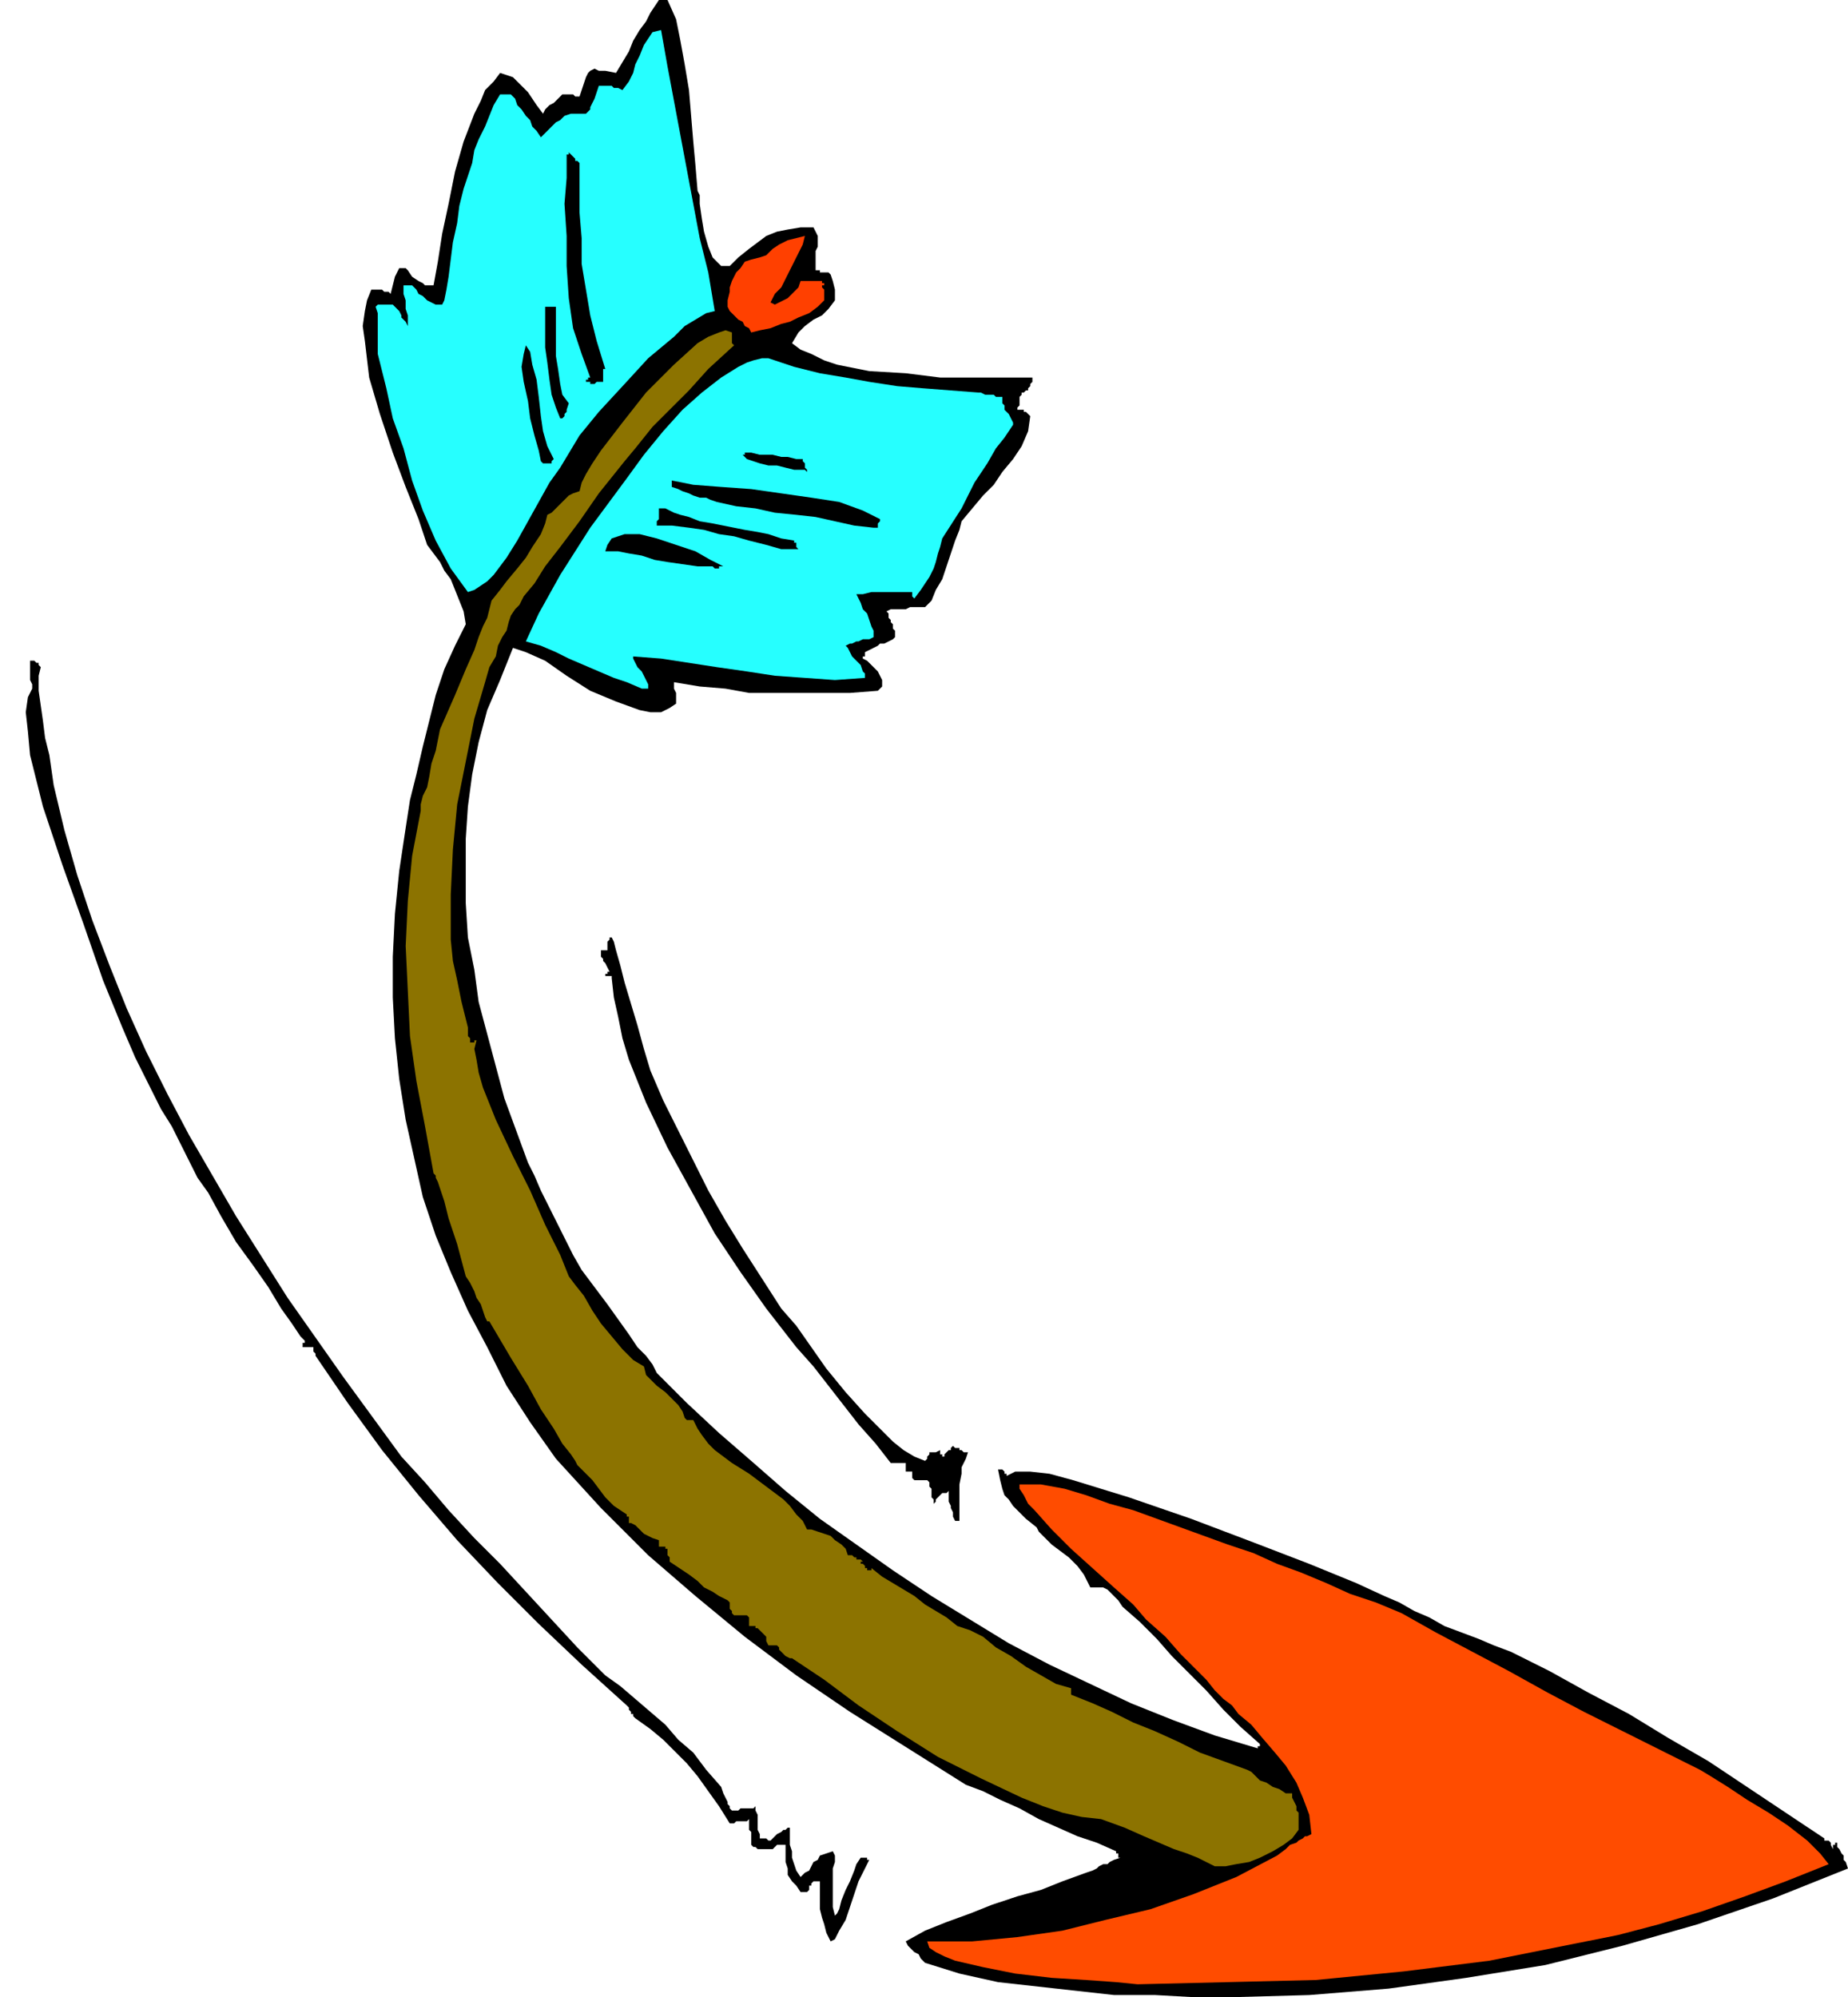
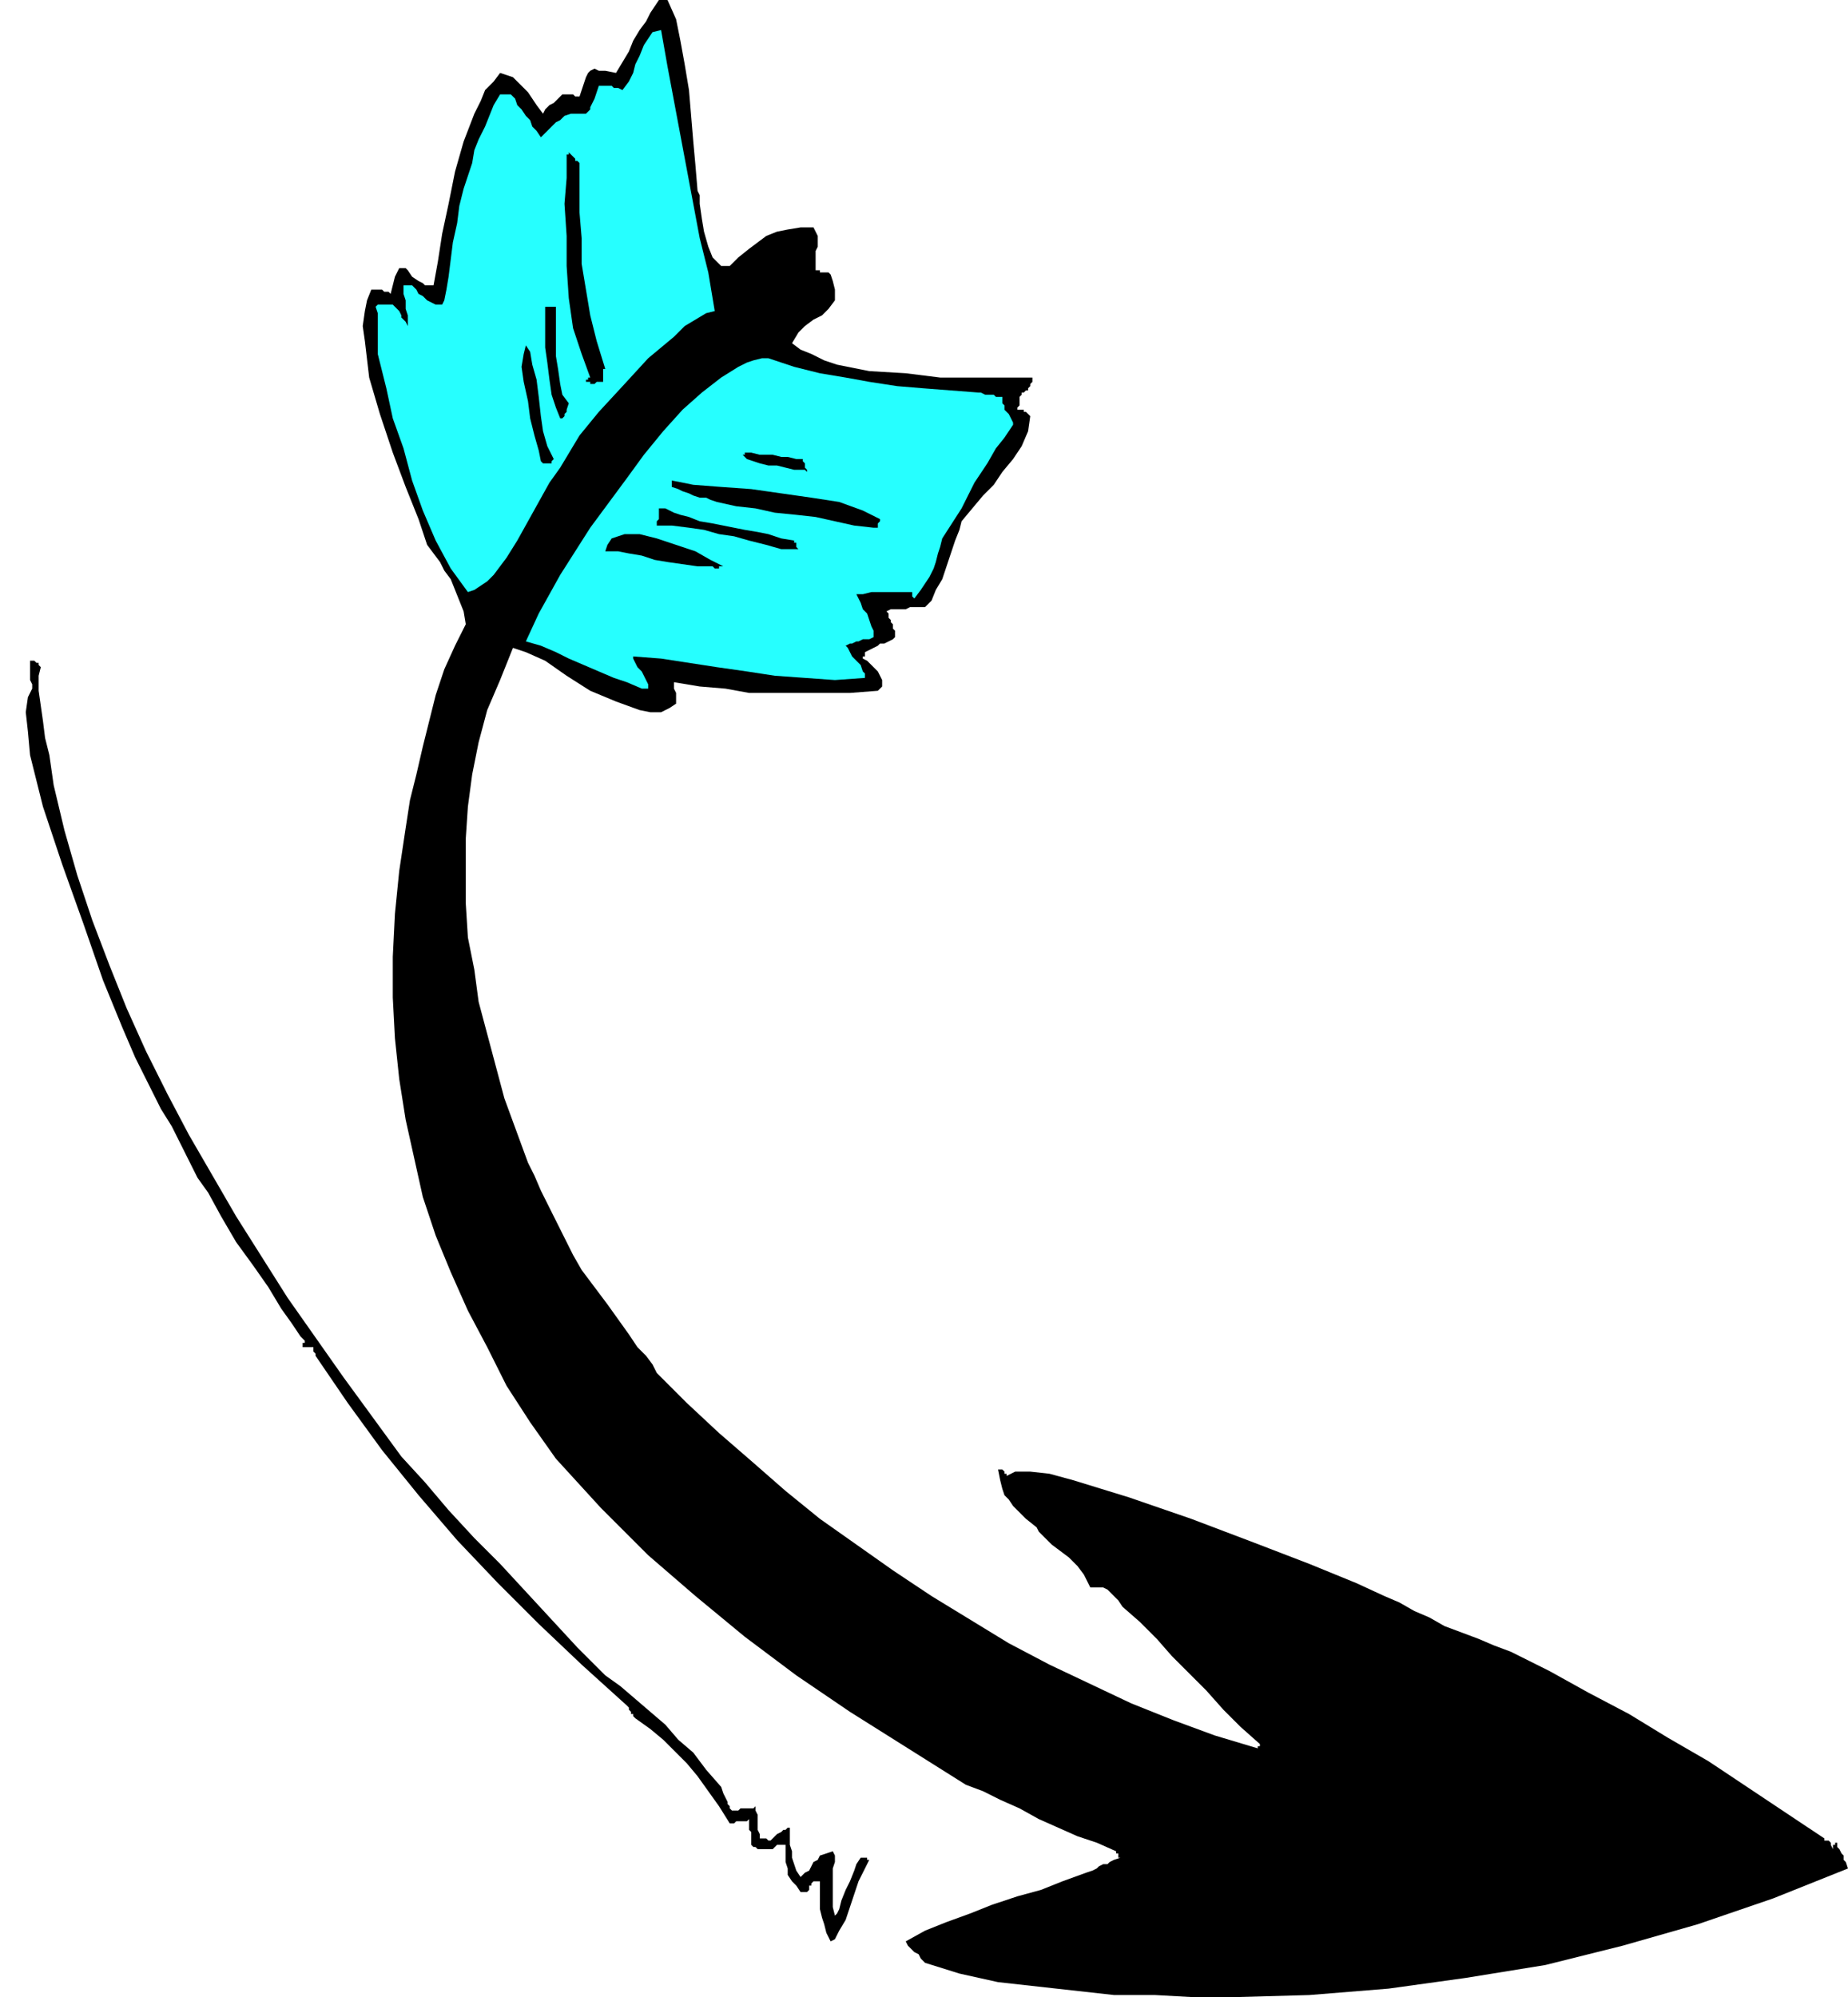
<svg xmlns="http://www.w3.org/2000/svg" width="2.87in" height="3.101in" fill-rule="evenodd" stroke-linecap="round" preserveAspectRatio="none" viewBox="0 0 861 931">
  <style>.brush1{fill:#000}.pen1{stroke:none}</style>
  <path d="M574 931h-18l-18-1h-19l-18-2-18-2-18-2-18-4-16-5-1-1-1-1-1-2-2-1-1-1-1-1-1-1-1-2 9-5 10-4 11-4 10-4 12-4 11-3 10-4 11-4 3-1 2-1 1-1 2-1h2l1-1 2-1 3-1h-1v-2h-1v-1l-9-4-9-3-9-4-9-4-9-5-9-4-8-4-8-3-27-17-27-17-25-17-24-18-23-19-22-19-22-22-21-23-12-17-11-17-9-18-9-17-8-18-7-17-6-18-4-18-4-18-3-19-2-19-1-19v-19l1-20 2-20 3-20 2-13 3-12 3-13 3-12 3-12 4-12 5-11 5-10-1-6-2-5-2-5-2-5-3-4-2-4-3-4-3-4-4-12-6-15-6-16-6-18-5-17-2-17-1-7 1-7 1-5 2-5h5l1 1h2l1 1 2-8 2-4h3l1 1 2 3 3 2 2 1 1 1h4l2-11 2-13 3-14 3-15 4-14 5-13 3-6 2-5 4-4 3-4 3 1 3 1 2 2 2 2 3 3 2 3 2 3 3 4 1-2 1-1 1-1 2-1 1-1 1-1 1-1 1-1h5l1 1h2l2-6 1-3 1-2 1-1 2-1 2 1h3l5 1 3-5 3-5 2-5 3-5 3-4 2-4 2-3 2-3h4l4 9 2 10 2 11 2 12 1 12 1 12 1 11 1 12 1 2v4l1 7 1 6 2 7 2 5 2 2 2 2h4l4-4 5-4 4-3 4-3 5-2 5-1 6-1h6l1 2 1 2v5l-1 2v9h2v1h4l1 1 1 3 1 4v5l-3 4-3 3-4 2-4 3-3 3-3 5 4 3 5 2 6 3 6 2 15 3 17 1 16 2h43v2l-1 1v1l-1 1v1h-1l-1 1h-1v1l-1 1v4l-1 1v1h3v1h1l1 1 1 1-1 7-3 7-4 6-5 6-4 6-5 5-5 6-5 6-1 4-2 5-2 6-2 6-2 6-3 5-2 5-3 3h-7l-2 1h-7l-2 1 1 1v2l1 1v1l1 1v2l1 1v3l-1 1-2 1-2 1h-2l-1 1-2 1-2 1-2 1v2h-1v1l2 1 1 1 2 2 2 2 1 2 1 2v3l-2 2-13 1h-47l-11-2-12-1-12-2v3l1 2v5l-3 2-4 2h-5l-5-1-11-4-12-5-11-7-10-7-9-4-6-2-6 15-6 14-4 15-3 15-2 15-1 15v30l1 16 3 15 2 15 4 15 8 30 11 30 3 6 3 7 3 6 3 6 3 6 3 6 3 6 4 7 6 8 6 8 5 7 5 7 4 6 4 4 3 4 2 4 14 14 15 14 15 13 16 14 16 13 17 12 17 12 18 12 18 11 18 11 19 10 19 9 19 9 20 8 19 7 20 6v-1h1v-1l-9-8-8-8-8-9-8-8-8-8-7-8-8-8-8-7-2-3-2-2-2-2-1-1-2-1h-6l-3-6-3-4-4-4-4-3-4-3-3-3-3-3-1-2-5-4-4-4-2-2-2-3-2-2-1-3-1-4-1-5h2l1 1v1h1v1l4-2h7l9 1 11 3 26 8 29 10 29 11 26 10 22 9 13 6 7 3 7 4 7 3 7 4 8 3 8 3 7 3 8 3 18 9 18 10 19 10 18 11 19 11 18 12 18 12 18 12v1h2l1 1v1l1 2v-2h1v-1h1v2l1 1 1 2 1 1v2l1 1 1 3-35 14-35 12-35 10-36 9-37 6-36 5-37 3-36 1z" class="pen1 brush1" />
-   <path d="m530 925-10-1-14-1-16-1-17-2-15-3-13-3-5-2-4-2-3-2-1-3h21l21-2 21-3 20-5 21-5 20-7 20-8 19-10 4-3 2-2 3-1 1-1 2-1 1-1h1l2-1-1-9-3-8-3-7-5-8-5-6-6-7-5-6-6-5-3-4-4-3-4-4-4-5-6-6-6-6-7-8-9-8-6-7-9-8-10-9-10-9-9-9-8-9-3-3-2-4-2-3v-2h10l11 2 10 3 11 4 11 3 11 4 11 4 11 4 11 4 12 4 11 5 11 4 12 5 11 5 12 4 12 5 16 9 17 9 17 9 18 10 17 9 18 9 18 9 18 9 5 3 8 5 9 6 10 6 9 6 9 7 6 6 4 5-20 8-19 7-20 7-20 6-19 5-20 4-20 4-20 4-40 5-41 4-41 1-42 1z" class="pen1" style="fill:#ff4c00" />
  <path d="m387 905-2-4-1-4-1-3-1-4v-13h-3l-1 1v1h-1v2l-1 1h-3l-2-3-2-2-2-3v-3l-1-3v-8h-4l-1 1-1 1h-7l-1-1h-1l-1-1v-6l-1-1v-5l-1 1h-5l-1 1h-2l-5-8-5-7-5-7-5-6-6-6-5-5-6-5-7-5-1-1v-1h-1v-1l-1-1v-1l-1-1-21-19-20-19-19-19-19-20-18-21-17-21-16-22-15-22v-1l-1-1v-2h-5v-1h-1 1v-1h1v-1l-2-2-4-6-5-7-6-10-7-10-8-11-7-12-6-11-5-7-4-8-4-8-4-8-5-8-4-8-4-8-4-8-6-14-9-22-9-26-10-28-9-27-6-24-1-11-1-9 1-7 2-4v-2l-1-2v-9h2l1 1h1v1l1 1-1 4v7l1 7 1 7 1 8 2 8 1 7 1 7 5 21 6 21 7 21 8 21 8 20 9 20 10 20 10 19 22 38 24 38 26 37 27 37 11 12 11 13 12 13 12 12 12 13 12 13 12 13 13 13 7 5 7 6 7 6 7 6 6 7 7 6 6 8 7 8 1 3 1 2 1 2v1l1 1v1l1 1h3l1-1h6l1-1v2l1 2v7l1 2v2h3l1 1h1l2-2 1-1 2-1 1-1h1l1-1h1v8l1 3v3l1 3 1 3 2 3 2-2 2-1 1-2 1-2 2-1 1-2 3-1 3-1 1 2v3l-1 3v18l1 4 1-1 1-2 1-4 2-5 2-4 2-5 1-3 2-3h3v1h1l-2 4-3 6-2 6-2 6-2 6-3 5-2 4-2 1z" class="pen1 brush1" />
-   <path d="m566 870-4-2-4-2-5-2-6-2-7-3-7-3-9-4-11-4-9-1-9-2-9-3-10-4-19-9-20-10-19-12-18-12-16-12-15-10h-1l-2-1-1-1-1-1-1-1v-1l-1-1h-4l-1-2v-2l-1-1-1-1-1-1-1-1h-1v-1h-3v-4l-1-1h-6l-1-1v-1l-1-1v-3l-1-1-4-2-3-2-4-2-3-3-4-3-3-2-3-2-3-2v-2l-1-1v-3h-1v-1h-3v-3l-3-1-2-1-2-1-1-1-2-2-1-1-2-1h-1v-3h-1v-1l-3-2-3-2-4-4-3-4-3-4-3-3-2-2-2-2-1-2-2-3-4-5-4-7-6-9-6-11-8-13-10-17h-1l-1-2-1-3-1-3-2-3-1-3-2-4-2-3-4-15-4-12-2-8-2-6-1-3-1-2v-1l-1-1-4-22-4-21-3-21-1-21-1-21 1-21 2-21 4-21v-3l1-4 2-4 1-5 1-6 2-6 1-5 1-5 7-16 5-12 4-9 2-6 2-5 2-4 1-4 1-4 4-5 3-4 5-6 4-5 3-5 4-6 2-5 1-4 2-1 2-2 1-1 2-2 1-1 2-2 2-1 3-1 1-4 2-4 3-5 4-6 10-13 11-14 13-13 11-10 5-3 5-2 3-1 3 1v5l1 1-12 11-9 10-7 7-5 5-5 5-4 5-4 5-5 6-12 15-9 13-9 12-7 9-5 8-5 6-2 4-2 2-2 3-1 3-1 4-2 3-2 4-1 5-3 5-2 7-5 17-4 20-4 20-2 21-1 21v21l1 10 2 9 2 10 2 8 1 4v4l1 1v2h1v1-1h1v-1h1l-1 4 1 5 1 6 2 7 6 15 8 17 8 16 7 16 7 14 4 10 3 4 4 5 4 7 4 6 5 6 5 6 5 5 5 3 1 4 3 3 2 2 4 3 3 3 3 3 2 3 1 3 1 1h3l2 4 2 3 3 4 3 3 8 6 8 5 8 6 8 6 3 3 3 4 3 3 2 4h2l3 1 3 1 3 1 2 2 3 2 2 2 1 3h2l1 1h1v1h2l1 1h-1v1h-1 2l1 1v1h1v2-1h2v-1l5 4 5 3 5 3 5 3 5 4 5 3 5 3 5 4 6 2 6 3 6 5 7 4 7 5 7 4 7 4 7 2v3l10 4 9 4 10 5 10 4 11 5 10 5 11 4 11 4 2 1 2 2 2 2 3 1 3 2 3 1 3 2h3v2l1 2 1 2v2l1 1v8l-3 4-4 3-5 3-6 3-5 2-6 1-5 1h-5z" class="pen1" style="fill:#8c7300" />
-   <path d="m445 709-1-2v-2l-1-2v-1l-1-2v-5l-1 1h-2l-1 1-1 1-1 1v1l-1 1v-2l-1-1v-4l-1-1v-2l-1-1h-6l-1-1v-3h-3v-4h-7l-7-9-8-9-7-9-7-9-7-9-8-9-7-9-7-9-12-17-12-18-11-20-11-20-10-21-8-20-3-10-2-10-2-9-1-9v-1h-3v-1h1v-1h1l-1-2-1-2-1-1v-1l-1-1v-3h3v-4l1-1v-1h1l1 2 1 4 2 7 2 8 3 10 3 10 3 11 3 10 6 14 7 14 7 14 7 14 8 14 8 13 9 14 9 14 7 8 7 10 7 10 9 11 9 10 9 9 4 4 5 4 5 3 5 2 1-1v-1l1-1v-1h3l2-1v2h1v1h1v-1l1-1 1-1h1v-1l1-1 1 1h2v1h1l1 1h2l-1 3-2 4v3l-1 5v17h-2z" class="pen1 brush1" />
  <path d="m299 321-7-3-6-2-7-3-7-3-7-3-6-3-7-3-7-2 6-13 10-18 14-22 17-23 8-11 9-11 9-10 9-8 9-7 8-5 4-2 3-1 4-1h3l12 4 12 3 12 2 11 2 13 2 12 1 13 1 13 1h1l2 1h4l1 1h3v3l1 1v2l1 1 1 1 1 2 1 2v1l-2 3-2 3-4 5-4 7-6 9-6 12-9 14-1 4-1 3-1 4-1 3-2 4-2 3-2 3-3 4-1-1v-2h-19l-4 1h-3l1 2 1 2 1 3 2 2 1 3 1 3 1 2v3l-2 1h-3l-2 1h-1l-2 1h-1l-2 1 1 1 1 2 1 2 2 2 2 2 1 3 1 1v2l-14 1-14-1-14-1-13-2-14-2-13-2-13-2-13-1v1l1 2 1 2 2 2 1 2 1 2 1 2v2h-3zm-81-45-8-11-7-13-6-14-5-14-4-15-5-14-3-14-3-12-1-4v-19l-1-3 1-1h7l1 1 1 1 1 1 1 2v1l1 1 1 1 1 2v-5l-1-3v-4l-1-3v-4h4l1 1 1 1 1 2 2 1 2 2 2 1 2 1h3l1-2 1-5 1-6 1-8 1-8 2-9 1-8 2-8 2-6 2-6 1-6 2-5 3-6 2-5 2-5 3-5h5l2 2 1 3 2 2 2 3 2 2 1 3 2 2 2 3 3-3 2-2 2-2 2-1 2-2 3-1h7l1-1 1-1v-1l1-2 1-2 1-3 1-3h6l1 1h2l2 1 3-4 2-4 1-4 2-4 2-5 2-3 2-3 4-1 3 17 3 16 3 16 3 16 3 16 3 16 4 16 3 18-4 1-5 3-5 3-5 5-12 10-11 12-12 13-9 11-6 10-3 5-5 7-5 9-5 9-5 9-5 8-6 8-3 3-3 2-3 2-3 1z" class="pen1" style="fill:#26ffff" />
  <path d="M332 264h-7l-7-1-7-1-6-1-6-2-6-1-5-1h-6l1-3 2-3 3-1 3-1h7l8 2 9 3 9 3 7 4 6 3h-2v1h-2l-1-1zm32-8-7-2-8-2-7-2-7-1-7-2-7-1-8-1h-7v-2l1-1v-5h3l2 1 2 1 3 1 4 1 5 2 6 1 5 1 5 1 5 1 6 1 5 1 6 2 6 1v1h1v2l1 1h-8zm43-10-9-1-9-2-9-2-9-1-10-1-9-2-9-1-9-2-3-1-2-1h-3l-3-1-2-1-3-1-2-1-3-1v-3l10 2 13 1 14 1 14 2 14 2 13 2 11 4 8 4v1l-1 1v2h-2zm-34-27h-3l-4-1-4-1h-4l-4-1-3-1-3-1-2-2h1v-1h3l4 1h6l4 1h3l4 1h3v1l1 1v2l1 1v1l-1-1h-2zm-117-3h-3l-1-1-1-5-2-7-2-8-1-8-2-9-1-7 1-6 1-4 2 3 1 6 2 7 1 8 1 9 1 7 2 7 3 6-1 1v1h-1zm5-21-2-5-2-6-1-7-1-8-1-7v-19h5v23l1 6 1 7 1 5 3 4-1 3v1l-1 1v1l-1 1h-1zm14-16v-1h-2v-1h1v-1h1l-4-11-4-12-2-14-1-15v-14l-1-15 1-12V72h1v-1l1 1 1 1 1 1v1h1l1 1v23l1 12v12l2 12 2 12 3 12 4 13h-1v6h-3l-1 1h-2z" class="pen1 brush1" />
-   <path d="m350 155-1-2-2-1-1-2-2-1-1-1-2-2-1-1-1-2v-3l1-4v-2l1-3 1-2 1-2 2-2 2-3 3-1 4-1 3-1 3-3 3-2 4-2 4-1 4-1-1 4-2 4-2 4-2 4-2 4-2 4-3 3-2 4 2 1 2-1 2-1 2-1 2-2 1-1 2-2 1-3h10v1h1v1h-1v1l1 1v5l-3 3-4 3-5 2-4 2-4 1-5 2-5 1-4 1z" class="pen1" style="fill:#ff4000" />
</svg>